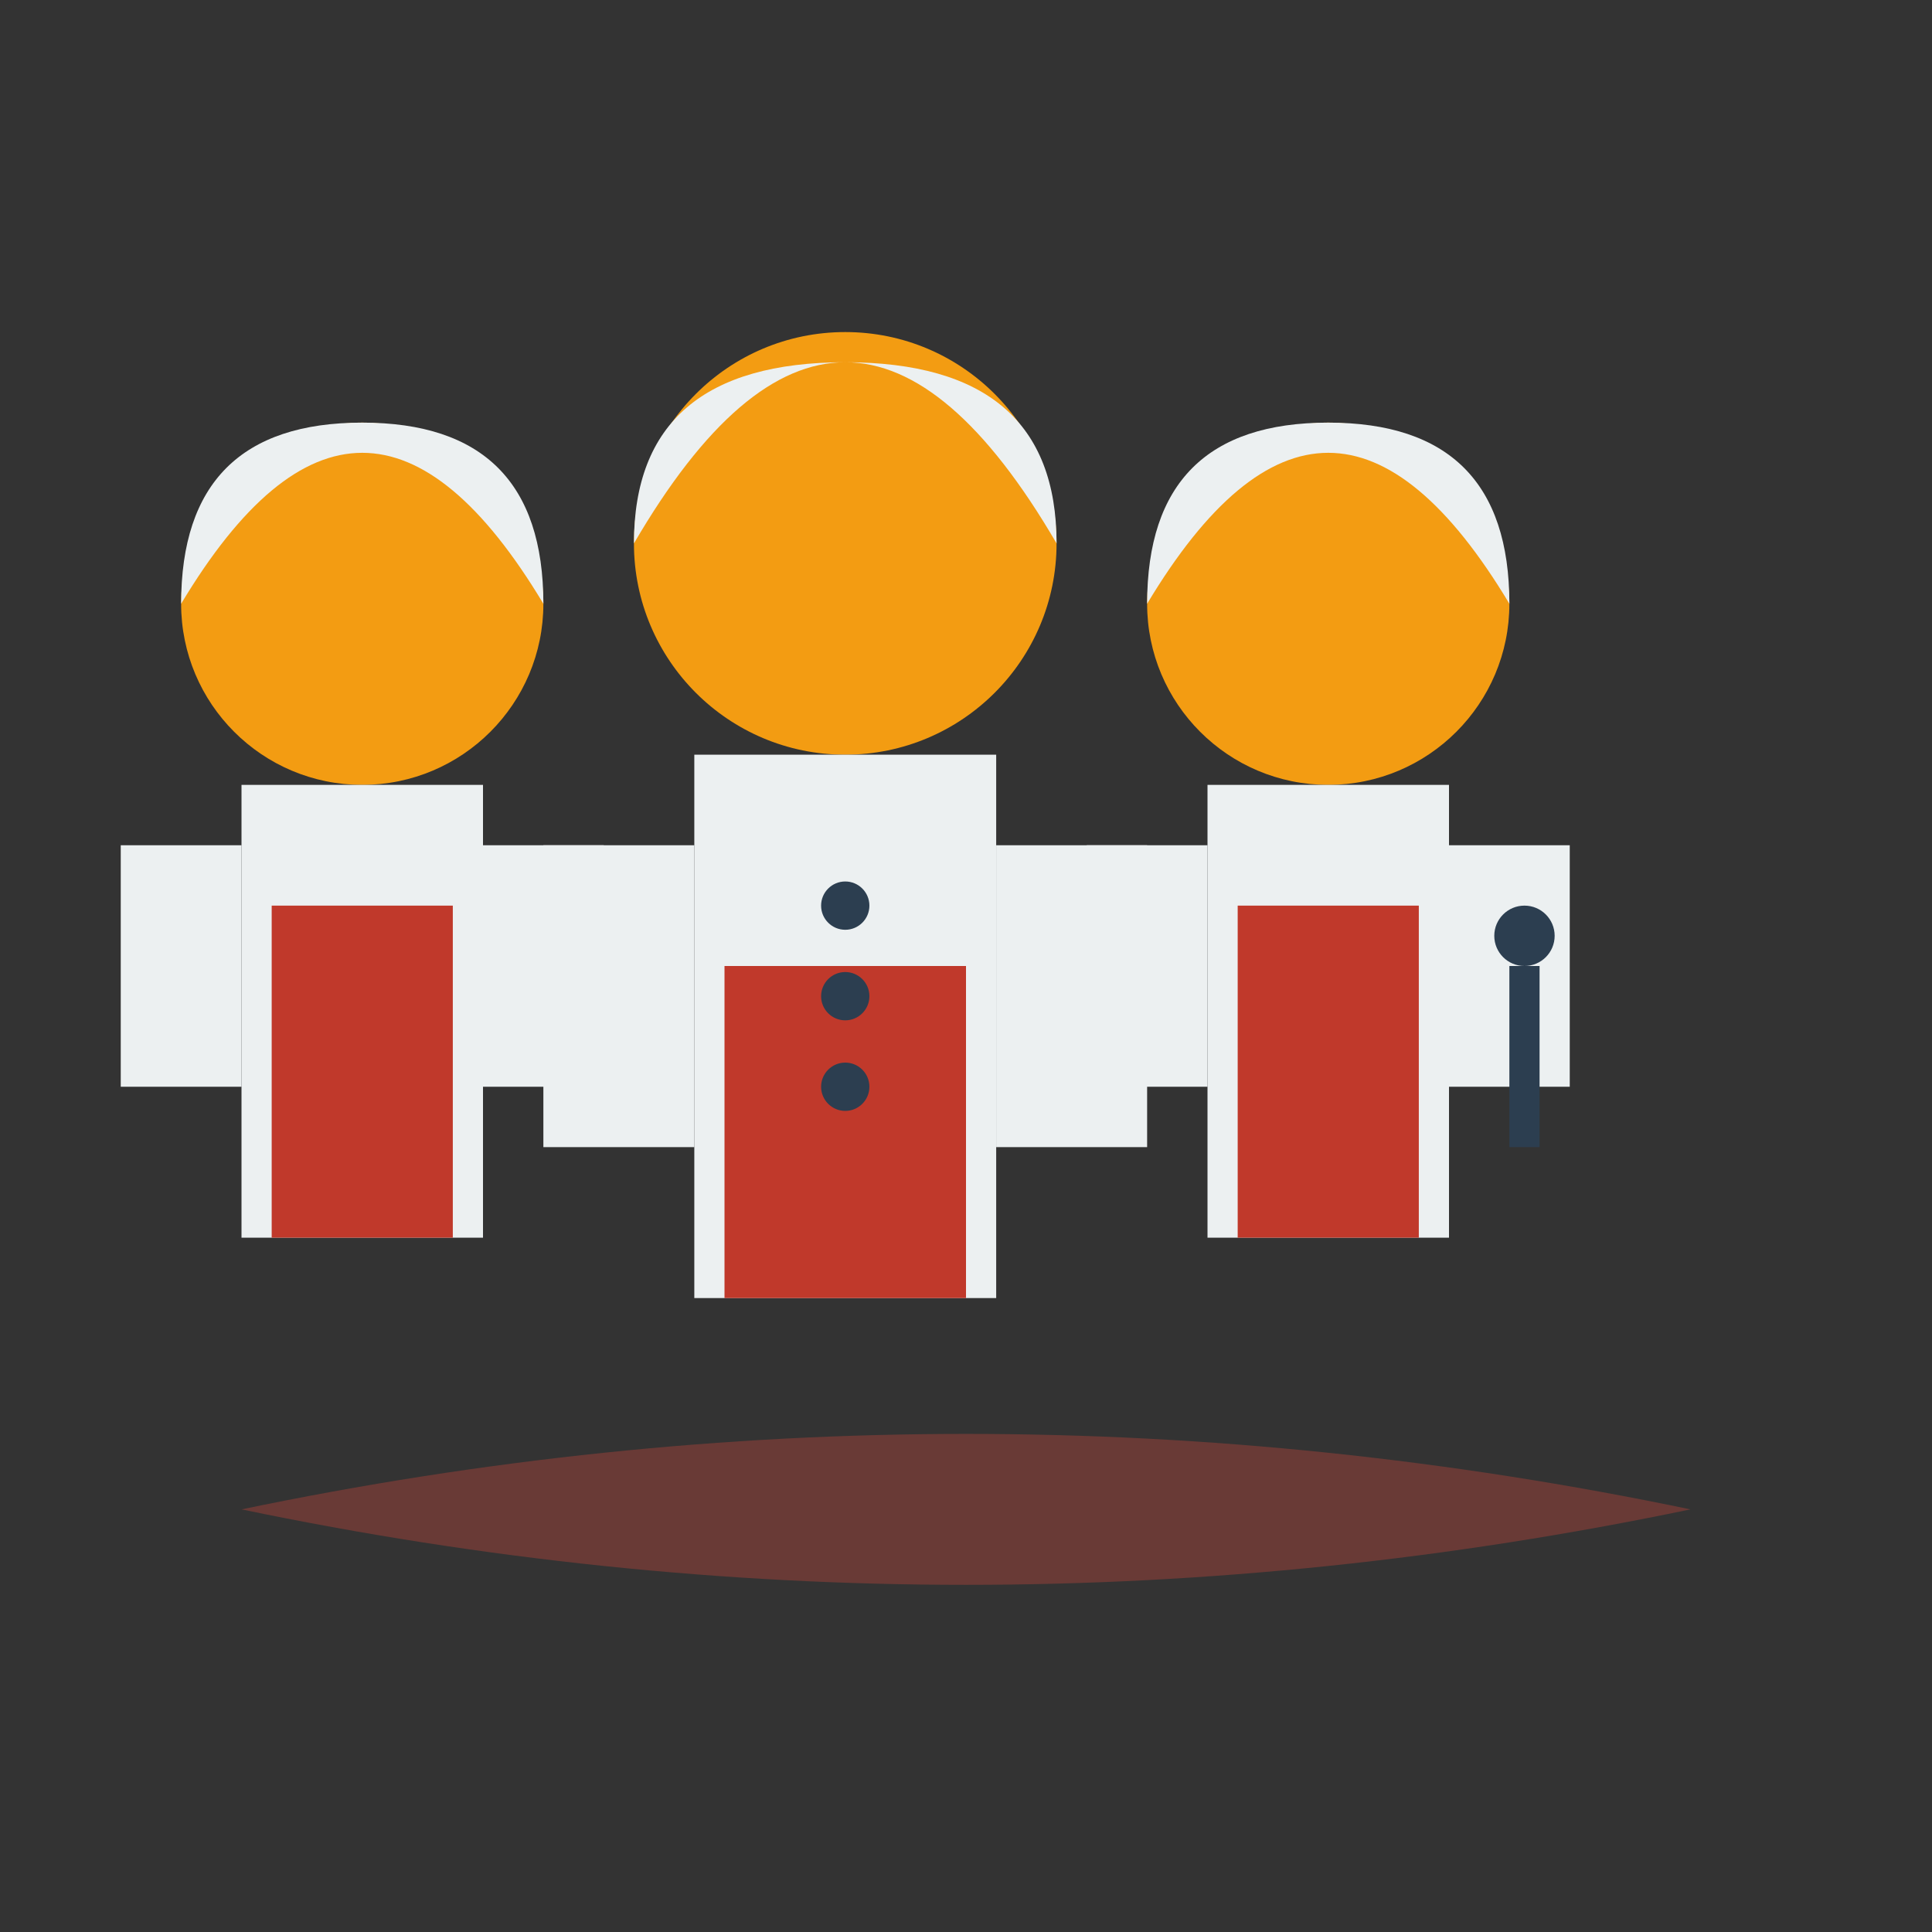
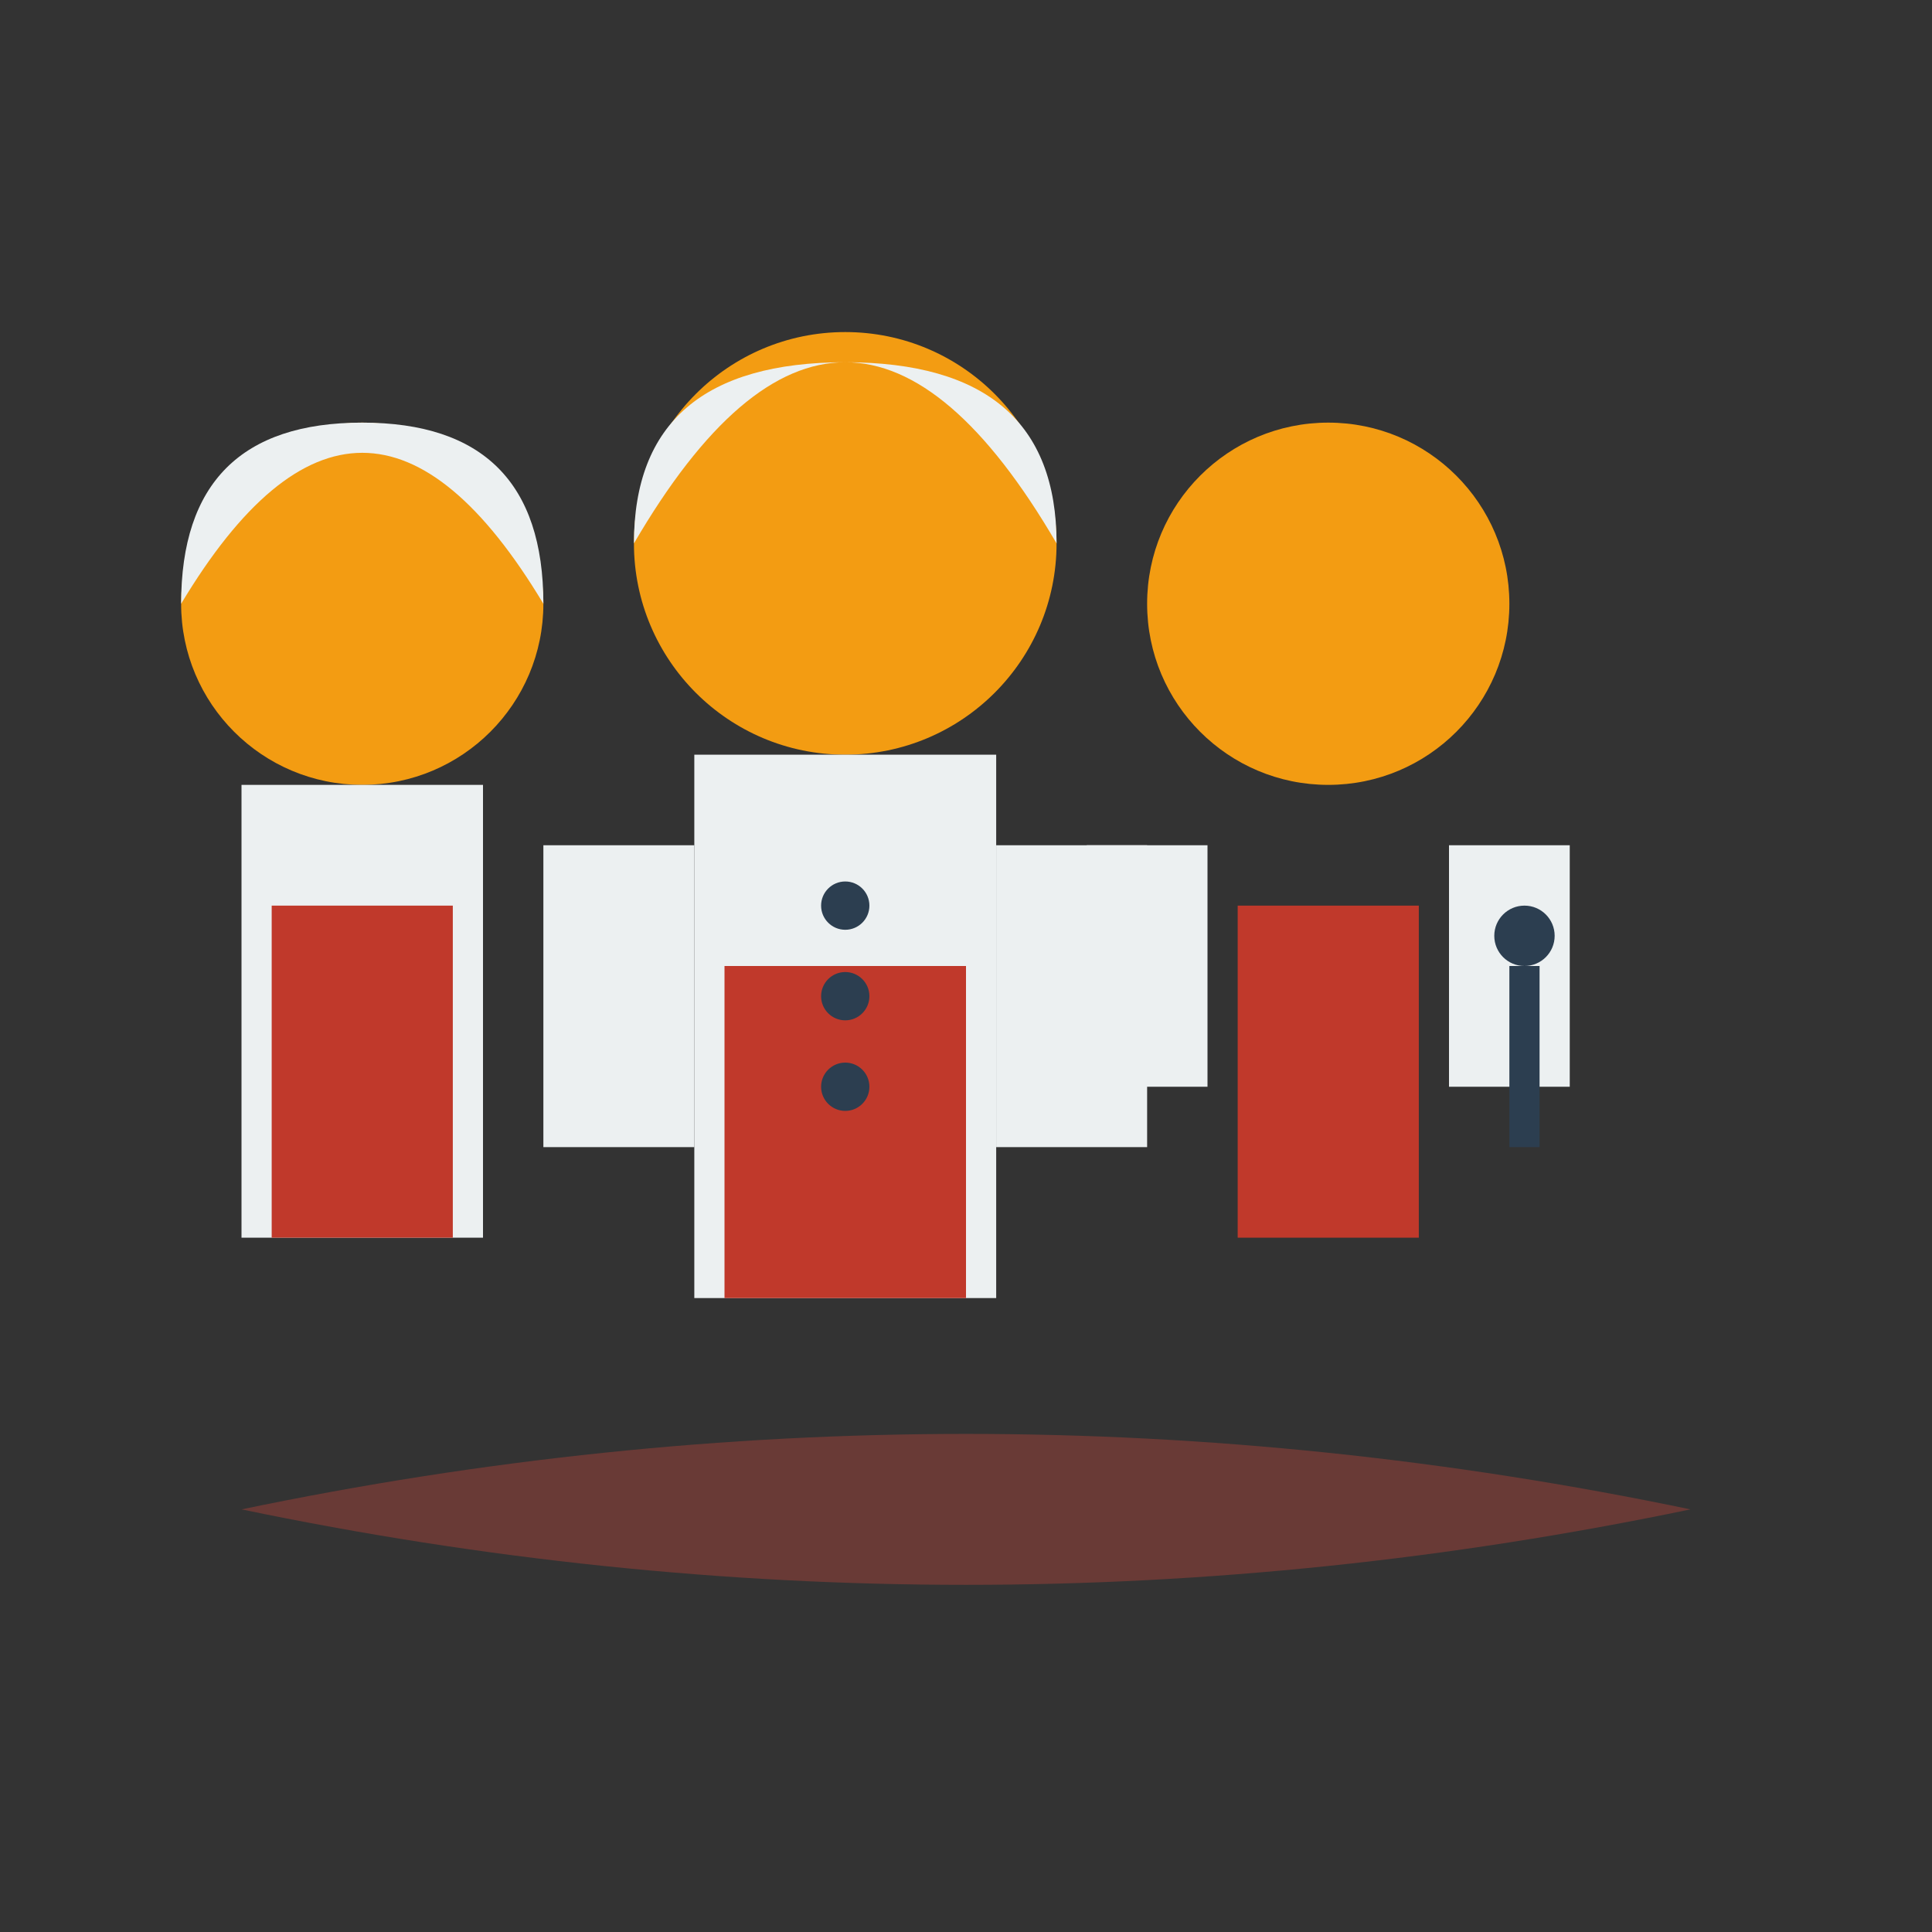
<svg xmlns="http://www.w3.org/2000/svg" viewBox="0 0 64 64" width="64" height="64">
  <rect x="0" y="0" width="64" height="64" fill="#333333" stroke="none" />
  <defs>
    <style>
            .cls-1 { fill: #c0392b; }
            .cls-2 { fill: #e74c3c; }
            .cls-3 { fill: #f39c12; }
            .cls-4 { fill: #2c3e50; }
            .cls-5 { fill: #ecf0f1; }
        </style>
  </defs>
  <g transform="translate(-8, 0)">
    <circle cx="20" cy="20" r="6" class="cls-3" />
    <path d="M14 20 Q20 10 26 20 Q26 14 20 14 Q14 14 14 20 Z" class="cls-5" />
    <rect x="16" y="26" width="8" height="15" class="cls-5" />
-     <rect x="12" y="28" width="4" height="8" class="cls-5" />
-     <rect x="24" y="28" width="4" height="8" class="cls-5" />
    <rect x="17" y="30" width="6" height="11" class="cls-1" />
  </g>
  <g transform="translate(8, 0)">
    <circle cx="20" cy="18" r="7" class="cls-3" />
    <path d="M13 18 Q20 6 27 18 Q27 12 20 12 Q13 12 13 18 Z" class="cls-5" />
    <rect x="15" y="25" width="10" height="18" class="cls-5" />
    <rect x="10" y="28" width="5" height="10" class="cls-5" />
    <rect x="25" y="28" width="5" height="10" class="cls-5" />
    <rect x="16" y="32" width="8" height="11" class="cls-1" />
    <circle cx="20" cy="30" r="0.8" class="cls-4" />
    <circle cx="20" cy="33" r="0.8" class="cls-4" />
    <circle cx="20" cy="36" r="0.8" class="cls-4" />
  </g>
  <g transform="translate(24, 0)">
    <circle cx="20" cy="20" r="6" class="cls-3" />
-     <path d="M14 20 Q20 10 26 20 Q26 14 20 14 Q14 14 14 20 Z" class="cls-5" />
-     <rect x="16" y="26" width="8" height="15" class="cls-5" />
    <rect x="12" y="28" width="4" height="8" class="cls-5" />
    <rect x="24" y="28" width="4" height="8" class="cls-5" />
    <rect x="17" y="30" width="6" height="11" class="cls-1" />
    <rect x="26" y="32" width="1" height="6" class="cls-4" />
    <circle cx="26.5" cy="31" r="1" class="cls-4" />
  </g>
  <path d="M8 50 Q32 45 56 50 Q32 55 8 50 Z" class="cls-2" opacity="0.3" />
</svg>